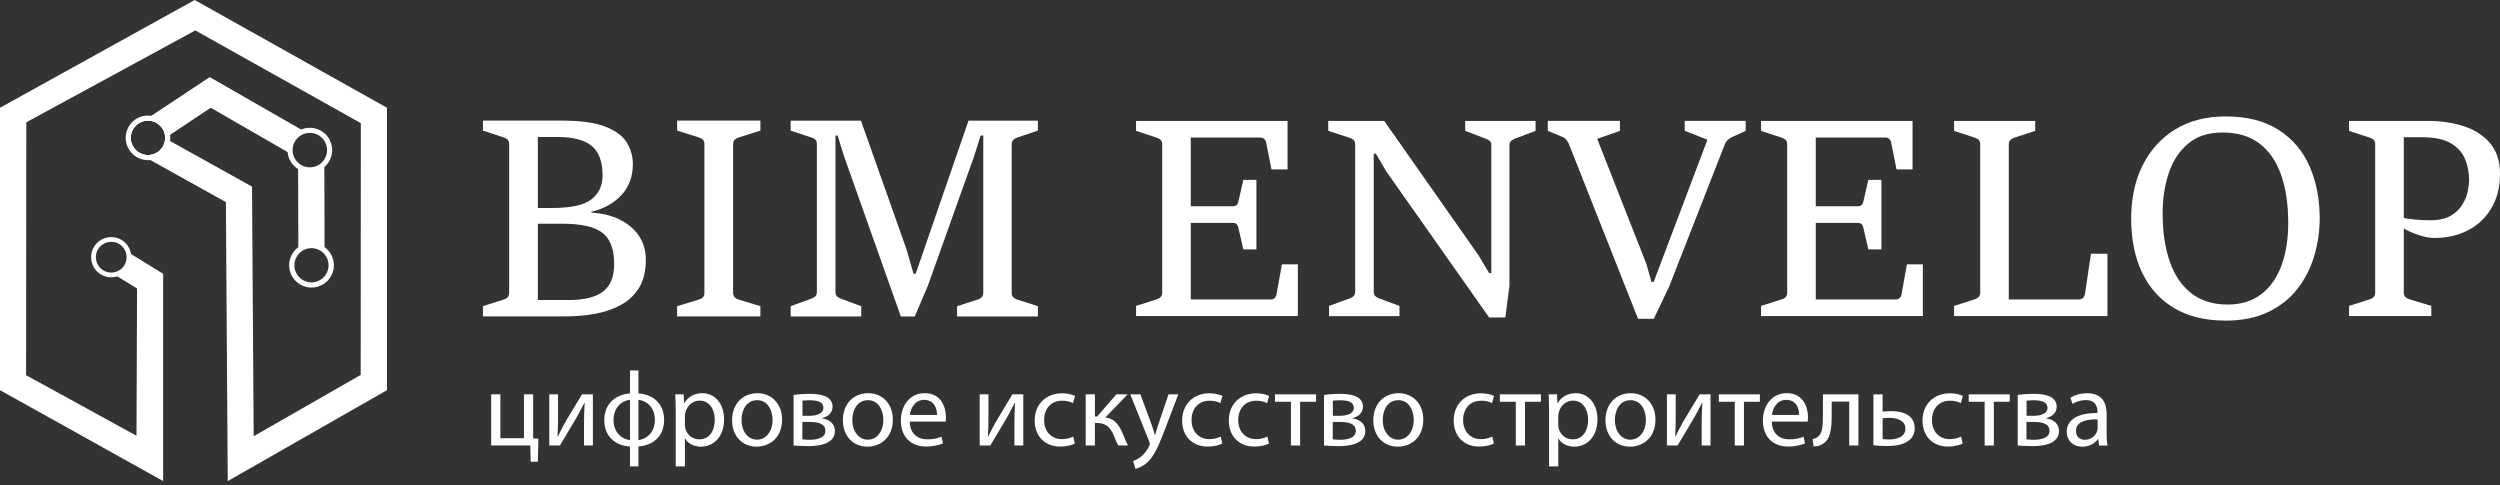
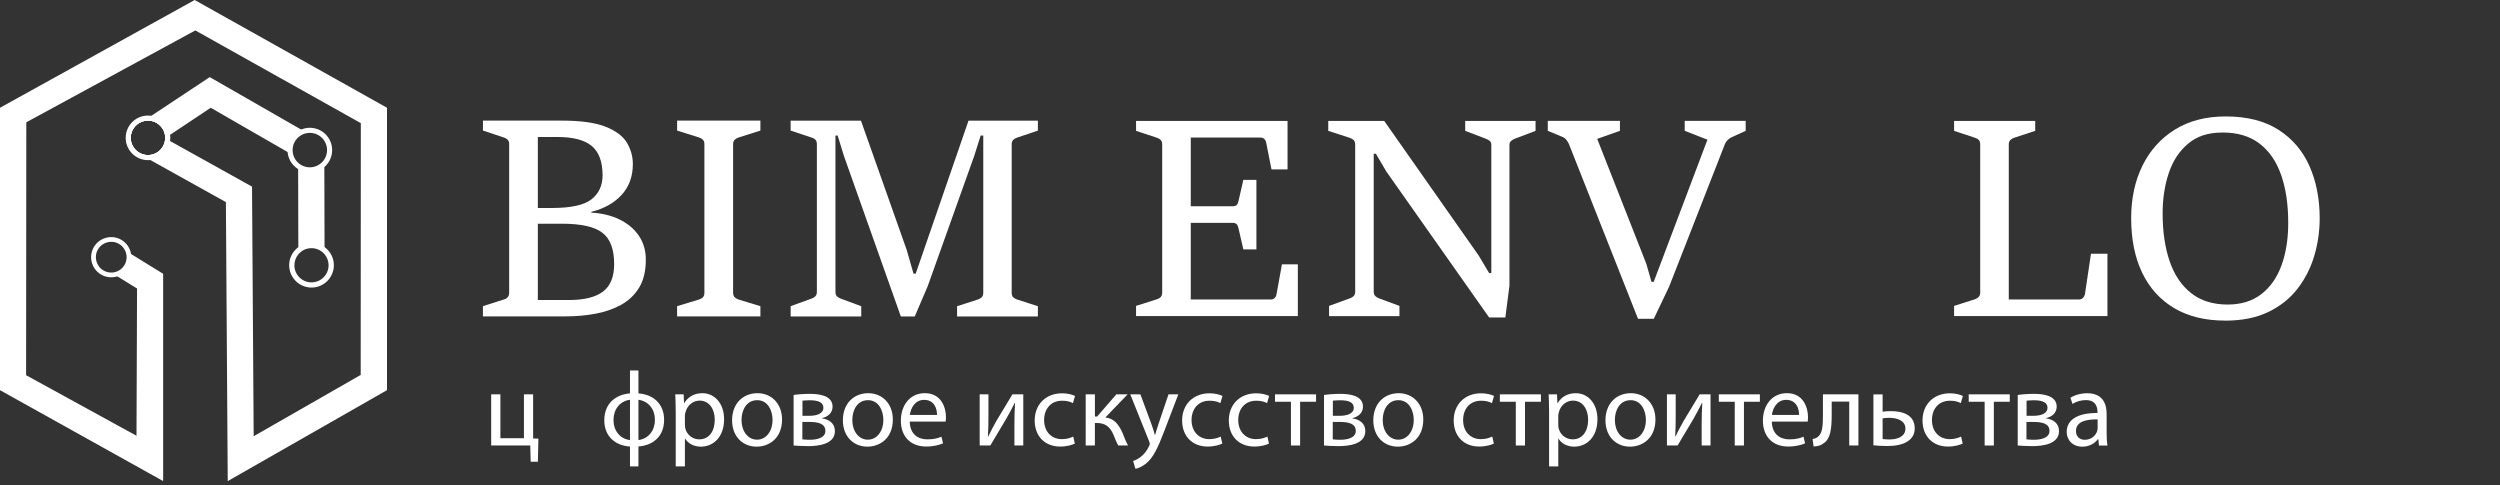
<svg xmlns="http://www.w3.org/2000/svg" width="474" height="92" viewBox="0 0 474 92" fill="none">
  <rect x="0" y="0" width="474" height="92" fill="#333333" stroke="none" />
  <path d="M94.874 74.769V83.082H99.339V74.769H101.082V83.141L102.082 83.161L101.983 87.547H100.619L100.539 84.461H93.127V74.769H94.869H94.874Z" fill="white" />
-   <path d="M105.805 74.769V78.855C105.805 80.399 105.785 81.359 105.706 82.738L105.765 82.758C106.348 81.578 106.686 80.896 107.328 79.776L110.35 74.769H112.411V84.461H110.728V80.354C110.728 78.771 110.768 77.95 110.848 76.386H110.788C110.166 77.626 109.748 78.407 109.185 79.393C108.264 80.896 107.204 82.758 106.164 84.461H104.143V74.769H105.805Z" fill="white" />
  <path d="M121.048 70.244V74.589C123.87 74.788 125.916 76.571 125.916 79.597C125.916 82.783 123.756 84.466 121.048 84.645V88.428H119.445V84.665C116.642 84.486 114.576 82.723 114.576 79.697C114.576 76.491 116.717 74.808 119.445 74.589V70.244H121.048ZM119.445 75.794C117.483 76.053 116.318 77.656 116.318 79.637C116.318 81.618 117.518 83.201 119.445 83.44V75.789V75.794ZM121.048 83.44C122.989 83.181 124.174 81.578 124.174 79.597C124.174 77.616 122.994 76.073 121.048 75.794V83.445V83.44Z" fill="white" />
  <path d="M128.113 77.935C128.113 76.695 128.073 75.69 128.033 74.769H129.616L129.696 76.431H129.736C130.457 75.252 131.597 74.55 133.18 74.55C135.525 74.55 137.287 76.531 137.287 79.478C137.287 82.963 135.167 84.685 132.882 84.685C131.602 84.685 130.477 84.122 129.9 83.162H129.86V88.428H128.118V77.935H128.113ZM129.855 80.518C129.855 80.777 129.895 81.021 129.935 81.24C130.253 82.46 131.319 83.301 132.578 83.301C134.44 83.301 135.52 81.778 135.52 79.558C135.52 77.616 134.5 75.954 132.638 75.954C131.438 75.954 130.313 76.815 129.975 78.134C129.915 78.353 129.855 78.617 129.855 78.856V80.518Z" fill="white" />
  <path d="M148.277 79.537C148.277 83.122 145.793 84.685 143.449 84.685C140.825 84.685 138.804 82.763 138.804 79.697C138.804 76.451 140.925 74.55 143.613 74.55C146.301 74.55 148.277 76.571 148.277 79.537ZM140.592 79.637C140.592 81.763 141.811 83.361 143.533 83.361C145.256 83.361 146.475 81.778 146.475 79.597C146.475 77.954 145.654 75.874 143.573 75.874C141.493 75.874 140.592 77.795 140.592 79.637Z" fill="white" />
  <path d="M150.463 74.893C151.145 74.774 152.405 74.674 153.549 74.674C155.172 74.674 157.855 74.933 157.855 77.098C157.855 78.298 156.934 79.04 155.834 79.279V79.319C157.258 79.518 158.298 80.319 158.298 81.723C158.298 84.267 155.093 84.585 153.191 84.585C152.111 84.585 150.986 84.505 150.468 84.466V74.893H150.463ZM152.126 83.301C152.629 83.361 152.987 83.38 153.549 83.38C154.729 83.38 156.491 83.102 156.491 81.698C156.491 80.294 155.088 79.996 153.405 79.996H152.126V83.301ZM152.146 78.836H153.47C154.774 78.836 156.113 78.457 156.113 77.312C156.113 76.352 155.272 75.889 153.51 75.889C152.927 75.889 152.569 75.928 152.146 75.968V78.831V78.836Z" fill="white" />
  <path d="M169.284 79.538C169.284 83.122 166.8 84.685 164.455 84.685C161.832 84.685 159.811 82.763 159.811 79.697C159.811 76.451 161.931 74.55 164.619 74.55C167.307 74.55 169.284 76.571 169.284 79.538ZM161.598 79.637C161.598 81.763 162.817 83.361 164.54 83.361C166.262 83.361 167.482 81.778 167.482 79.597C167.482 77.955 166.66 75.874 164.579 75.874C162.499 75.874 161.598 77.795 161.598 79.637Z" fill="white" />
  <path d="M172.49 79.936C172.53 82.32 174.053 83.301 175.816 83.301C177.075 83.301 177.837 83.082 178.499 82.798L178.797 84.057C178.175 84.336 177.115 84.66 175.572 84.66C172.59 84.66 170.803 82.698 170.803 79.771C170.803 76.844 172.525 74.544 175.348 74.544C178.514 74.544 179.355 77.327 179.355 79.109C179.355 79.468 179.315 79.751 179.295 79.931H172.485L172.49 79.936ZM177.657 78.676C177.677 77.556 177.194 75.814 175.213 75.814C173.431 75.814 172.65 77.457 172.51 78.676H177.657Z" fill="white" />
  <path d="M187.409 74.769V78.855C187.409 80.399 187.389 81.359 187.309 82.738L187.369 82.758C187.951 81.578 188.29 80.896 188.932 79.776L191.954 74.769H194.014V84.461H192.332V80.354C192.332 78.771 192.372 77.95 192.451 76.386H192.392C191.769 77.626 191.351 78.407 190.789 79.393C189.868 80.896 188.808 82.758 187.767 84.461H185.746V74.769H187.409Z" fill="white" />
  <path d="M203.787 84.102C203.329 84.341 202.304 84.665 201.004 84.665C198.082 84.665 196.176 82.683 196.176 79.716C196.176 76.75 198.217 74.569 201.383 74.569C202.423 74.569 203.344 74.828 203.827 75.072L203.429 76.436C203.011 76.197 202.348 75.973 201.388 75.973C199.163 75.973 197.963 77.616 197.963 79.637C197.963 81.882 199.406 83.261 201.328 83.261C202.329 83.261 202.991 83.002 203.488 82.778L203.787 84.102Z" fill="white" />
  <path d="M207.595 74.769V78.975H208.013L211.657 74.769H213.797L209.571 79.154C211.134 79.313 212.075 80.354 212.837 82.096C213.096 82.738 213.439 83.679 213.877 84.461H212.035C211.776 84.043 211.433 83.281 211.134 82.479C210.472 80.916 209.571 80.195 207.928 80.195H207.59V84.461H205.848V74.769H207.59H207.595Z" fill="white" />
  <path d="M216.222 74.769L218.343 80.498C218.562 81.14 218.806 81.902 218.965 82.479H219.005C219.184 81.897 219.383 81.155 219.627 80.458L221.549 74.769H223.41L220.767 81.678C219.508 85.003 218.647 86.706 217.442 87.746C216.581 88.508 215.719 88.806 215.281 88.886L214.838 87.403C215.281 87.263 215.859 86.98 216.382 86.541C216.864 86.163 217.462 85.481 217.865 84.58C217.945 84.401 218.004 84.261 218.004 84.162C218.004 84.062 217.965 83.923 217.885 83.699L214.301 74.769H216.222Z" fill="white" />
  <path d="M231.742 84.102C231.279 84.341 230.259 84.665 228.959 84.665C226.037 84.665 224.131 82.683 224.131 79.716C224.131 76.75 226.172 74.569 229.338 74.569C230.378 74.569 231.299 74.828 231.782 75.072L231.384 76.436C230.961 76.197 230.303 75.973 229.343 75.973C227.118 75.973 225.918 77.616 225.918 79.637C225.918 81.882 227.362 83.261 229.283 83.261C230.284 83.261 230.946 83.002 231.448 82.778L231.747 84.102H231.742Z" fill="white" />
  <path d="M240.594 84.102C240.131 84.341 239.11 84.665 237.811 84.665C234.889 84.665 232.982 82.683 232.982 79.717C232.982 76.75 235.023 74.57 238.189 74.57C239.23 74.57 240.151 74.828 240.634 75.072L240.235 76.436C239.812 76.197 239.155 75.973 238.194 75.973C235.969 75.973 234.77 77.616 234.77 79.637C234.77 81.882 236.213 83.261 238.135 83.261C239.135 83.261 239.797 83.002 240.3 82.778L240.599 84.102H240.594Z" fill="white" />
  <path d="M249.524 74.769V76.172H246.502V84.466H244.76V76.172H241.738V74.769H249.529H249.524Z" fill="white" />
  <path d="M251.028 74.893C251.71 74.774 252.969 74.674 254.114 74.674C255.737 74.674 258.42 74.933 258.42 77.098C258.42 78.298 257.499 79.04 256.399 79.279V79.319C257.823 79.518 258.863 80.319 258.863 81.723C258.863 84.267 255.657 84.585 253.756 84.585C252.675 84.585 251.55 84.505 251.033 84.466V74.893H251.028ZM252.69 83.301C253.193 83.361 253.551 83.38 254.114 83.38C255.294 83.38 257.056 83.102 257.056 81.698C257.056 80.294 255.652 79.996 253.97 79.996H252.69V83.301ZM252.71 78.836H254.034C255.334 78.836 256.678 78.457 256.678 77.312C256.678 76.352 255.836 75.889 254.074 75.889C253.492 75.889 253.133 75.928 252.71 75.968V78.831V78.836Z" fill="white" />
  <path d="M269.854 79.537C269.854 83.122 267.37 84.685 265.026 84.685C262.402 84.685 260.381 82.763 260.381 79.697C260.381 76.451 262.507 74.55 265.19 74.55C267.873 74.55 269.854 76.571 269.854 79.537ZM262.163 79.637C262.163 81.763 263.383 83.361 265.105 83.361C266.828 83.361 268.047 81.778 268.047 79.597C268.047 77.954 267.226 75.874 265.145 75.874C263.064 75.874 262.163 77.795 262.163 79.637Z" fill="white" />
  <path d="M283.23 84.102C282.767 84.341 281.747 84.665 280.448 84.665C277.526 84.665 275.619 82.683 275.619 79.716C275.619 76.75 277.66 74.569 280.826 74.569C281.866 74.569 282.787 74.828 283.27 75.072L282.872 76.436C282.449 76.197 281.792 75.973 280.831 75.973C278.606 75.973 277.406 77.616 277.406 79.637C277.406 81.882 278.85 83.261 280.771 83.261C281.772 83.261 282.434 83.002 282.937 82.778L283.235 84.102H283.23Z" fill="white" />
  <path d="M292.16 74.769V76.172H289.139V84.466H287.397V76.172H284.375V74.769H292.165H292.16Z" fill="white" />
  <path d="M293.703 77.935C293.703 76.695 293.663 75.69 293.623 74.769H295.206L295.286 76.431H295.326C296.047 75.252 297.187 74.55 298.77 74.55C301.115 74.55 302.877 76.531 302.877 79.478C302.877 82.963 300.751 84.685 298.472 84.685C297.192 84.685 296.067 84.122 295.49 83.162H295.45V88.428H293.708V77.935H293.703ZM295.445 80.518C295.445 80.777 295.485 81.021 295.525 81.24C295.843 82.46 296.908 83.301 298.168 83.301C300.03 83.301 301.11 81.778 301.11 79.558C301.11 77.616 300.089 75.954 298.228 75.954C297.028 75.954 295.903 76.815 295.564 78.134C295.505 78.353 295.445 78.617 295.445 78.856V80.518Z" fill="white" />
  <path d="M313.87 79.538C313.87 83.122 311.386 84.685 309.041 84.685C306.418 84.685 304.396 82.763 304.396 79.697C304.396 76.451 306.517 74.55 309.205 74.55C311.893 74.55 313.87 76.571 313.87 79.538ZM306.179 79.637C306.179 81.763 307.398 83.361 309.121 83.361C310.843 83.361 312.063 81.778 312.063 79.597C312.063 77.955 311.241 75.874 309.16 75.874C307.08 75.874 306.179 77.795 306.179 79.637Z" fill="white" />
  <path d="M317.711 74.769V78.855C317.711 80.399 317.692 81.359 317.612 82.738L317.672 82.758C318.254 81.578 318.593 80.896 319.235 79.776L322.256 74.769H324.317V84.461H322.635V80.354C322.635 78.771 322.674 77.95 322.754 76.386H322.694C322.072 77.626 321.654 78.407 321.091 79.393C320.171 80.896 319.11 82.758 318.07 84.461H316.049V74.769H317.711Z" fill="white" />
  <path d="M333.672 74.769V76.172H330.651V84.466H328.908V76.172H325.887V74.769H333.677H333.672Z" fill="white" />
  <path d="M335.936 79.936C335.975 82.32 337.499 83.301 339.261 83.301C340.52 83.301 341.282 83.082 341.944 82.798L342.243 84.057C341.62 84.336 340.56 84.66 339.017 84.66C336.035 84.66 334.248 82.698 334.248 79.771C334.248 76.844 335.97 74.544 338.793 74.544C341.959 74.544 342.8 77.327 342.8 79.109C342.8 79.468 342.76 79.751 342.74 79.931H335.931L335.936 79.936ZM341.103 78.676C341.123 77.556 340.64 75.814 338.658 75.814C336.876 75.814 336.095 77.457 335.955 78.676H341.103Z" fill="white" />
  <path d="M352.357 74.769V84.461H350.615V76.147H347.29V78.671C347.29 81.394 347.031 83.216 345.767 84.038C345.284 84.416 344.746 84.64 343.845 84.64L343.666 83.256C344.005 83.196 344.388 83.057 344.627 82.858C345.528 82.196 345.627 80.837 345.627 78.671V74.764H352.357V74.769Z" fill="white" />
  <path d="M356.943 74.769V78.054C357.342 77.974 358.024 77.954 358.546 77.954C360.727 77.954 363.031 78.636 363.031 81.22C363.031 82.221 362.633 82.922 362.011 83.445C360.951 84.346 359.228 84.565 357.805 84.565C356.824 84.565 355.923 84.505 355.201 84.426V74.773H356.943V74.769ZM356.943 83.241C357.282 83.281 357.665 83.321 358.248 83.321C359.567 83.321 361.269 82.883 361.269 81.26C361.269 79.637 359.507 79.219 358.203 79.219C357.74 79.219 357.342 79.259 356.943 79.318V83.241Z" fill="white" />
  <path d="M372.121 84.102C371.658 84.341 370.637 84.665 369.338 84.665C366.416 84.665 364.51 82.683 364.51 79.717C364.51 76.75 366.55 74.57 369.716 74.57C370.757 74.57 371.678 74.828 372.161 75.072L371.762 76.436C371.344 76.197 370.682 75.973 369.721 75.973C367.496 75.973 366.297 77.616 366.297 79.637C366.297 81.882 367.74 83.261 369.662 83.261C370.662 83.261 371.324 83.002 371.827 82.778L372.126 84.102H372.121Z" fill="white" />
  <path d="M381.051 74.769V76.172H378.03V84.466H376.287V76.172H373.266V74.769H381.056H381.051Z" fill="white" />
  <path d="M382.555 74.893C383.237 74.774 384.496 74.674 385.641 74.674C387.264 74.674 389.947 74.933 389.947 77.098C389.947 78.298 389.026 79.04 387.926 79.279V79.319C389.35 79.518 390.39 80.319 390.39 81.723C390.39 84.267 387.184 84.585 385.283 84.585C384.202 84.585 383.077 84.505 382.56 84.466V74.893H382.555ZM384.217 83.301C384.72 83.361 385.079 83.38 385.641 83.38C386.821 83.38 388.583 83.102 388.583 81.698C388.583 80.294 387.179 79.996 385.497 79.996H384.217V83.301ZM384.237 78.836H385.561C386.861 78.836 388.205 78.457 388.205 77.312C388.205 76.352 387.363 75.889 385.601 75.889C385.019 75.889 384.66 75.928 384.237 75.968V78.831V78.836Z" fill="white" />
  <path d="M397.971 84.466L397.831 83.246H397.771C397.229 84.008 396.188 84.69 394.81 84.69C392.848 84.69 391.848 83.306 391.848 81.907C391.848 79.562 393.928 78.283 397.677 78.303V78.104C397.677 77.302 397.458 75.859 395.472 75.859C394.571 75.859 393.63 76.138 392.948 76.581L392.55 75.421C393.351 74.898 394.511 74.56 395.735 74.56C398.697 74.56 399.419 76.581 399.419 78.527V82.151C399.419 82.992 399.459 83.814 399.578 84.476H397.976L397.971 84.466ZM397.712 79.518C395.79 79.478 393.605 79.816 393.605 81.703C393.605 82.843 394.366 83.385 395.268 83.385C396.527 83.385 397.328 82.584 397.612 81.763C397.672 81.584 397.712 81.384 397.712 81.2V79.518Z" fill="white" />
  <path d="M61.538 47.494C60.876 46.907 60.005 46.553 59.049 46.553C58.093 46.553 57.222 46.917 56.565 47.504V46.872L56.525 31.475C57.148 31.938 57.914 32.207 58.746 32.207C59.831 32.207 60.811 31.744 61.493 31.002L61.533 46.857V47.489L61.538 47.494Z" fill="white" />
  <path d="M73.365 73.977L43.179 91.216L42.83 38.32L28.494 30.341L28.071 30.107C25.92 29.733 24.302 28.305 24.138 26.552C24.044 25.587 24.397 24.611 25.119 23.8C25.134 23.785 25.149 23.77 25.163 23.755C25.552 23.332 26.02 22.983 26.542 22.704C27.13 22.396 27.792 22.187 28.494 22.092L28.693 21.958L39.764 14.62L57.645 24.875C56.111 25.343 54.991 26.771 54.991 28.464C54.991 28.688 55.011 28.912 55.051 29.121L39.953 20.43L32.237 25.572L31.784 25.87L31.316 26.184V26.134C31.316 24.332 29.848 22.869 28.051 22.869C26.254 22.869 24.785 24.332 24.785 26.134C24.785 27.936 26.254 29.4 28.051 29.4C29.848 29.4 31.271 27.986 31.316 26.224L31.784 26.483L32.237 26.732L47.783 35.383L48.097 82.709L68.387 71.085L68.412 23.346L37.031 5.769L4.988 23.187L4.948 71.14L25.88 82.619L25.985 54.703L22.241 52.393L21.719 52.069C22.615 51.9 23.441 51.372 23.954 50.531C24.467 49.69 24.576 48.714 24.322 47.838L24.85 48.162L30.933 51.91V91.211L0 73.977V20.43L36.911 0L73.375 20.43V73.977H73.365Z" fill="white" />
  <path d="M24.846 48.162C24.676 47.101 24.069 46.126 23.088 45.518C21.301 44.418 18.947 44.976 17.842 46.763C16.741 48.55 17.299 50.905 19.086 52.01C20.067 52.617 21.217 52.721 22.237 52.398C23.078 52.134 23.83 51.577 24.333 50.77C24.831 49.959 24.99 49.038 24.846 48.167V48.162ZM21.082 51.676C20.56 51.676 20.037 51.537 19.559 51.243C18.19 50.397 17.762 48.595 18.608 47.231C19.454 45.862 21.256 45.434 22.62 46.28C23.098 46.569 23.457 46.977 23.691 47.445C24.134 48.321 24.124 49.401 23.571 50.297C23.019 51.188 22.063 51.681 21.082 51.681V51.676ZM22.8 46.395L22.919 46.464C22.889 46.444 22.849 46.424 22.8 46.395Z" fill="white" />
  <path d="M61.538 46.857C60.842 46.349 59.98 46.051 59.049 46.056C58.118 46.061 57.262 46.359 56.565 46.867C55.51 47.639 54.828 48.883 54.828 50.287V50.297C54.833 52.632 56.74 54.528 59.074 54.523C61.409 54.518 63.306 52.612 63.301 50.277C63.301 48.868 62.604 47.624 61.543 46.852L61.538 46.857ZM55.819 50.302C55.819 49.51 56.097 48.789 56.565 48.226C57.158 47.509 58.049 47.056 59.049 47.051C60.045 47.051 60.941 47.499 61.538 48.206C62.011 48.769 62.3 49.495 62.3 50.287C62.3 52.074 60.851 53.533 59.064 53.538C57.277 53.538 55.819 52.094 55.814 50.302H55.819Z" fill="white" />
  <path d="M62.493 28.464C62.493 29.444 62.115 30.34 61.492 31.008C62.573 29.798 62.787 28.051 62.035 26.672C61.209 25.153 59.377 24.387 57.645 24.875C57.794 24.83 57.978 24.785 58.177 24.755C58.361 24.73 58.545 24.715 58.74 24.715C60.81 24.715 62.488 26.393 62.488 28.464H62.493Z" fill="white" />
  <path d="M58.745 32.69C56.415 32.69 54.514 30.793 54.514 28.459C54.514 26.124 56.41 24.227 58.745 24.227C61.08 24.227 62.976 26.124 62.976 28.459C62.976 30.793 61.08 32.69 58.745 32.69ZM58.745 25.193C56.943 25.193 55.479 26.657 55.479 28.459C55.479 30.261 56.943 31.724 58.745 31.724C60.547 31.724 62.011 30.261 62.011 28.459C62.011 26.657 60.547 25.193 58.745 25.193Z" fill="white" />
  <path d="M31.789 25.87C31.655 23.924 30.037 22.386 28.056 22.386C27.518 22.386 27.01 22.5 26.547 22.7C26.005 22.939 25.537 23.297 25.169 23.745C24.631 24.397 24.312 25.228 24.312 26.134C24.312 28.2 25.99 29.883 28.061 29.883C30.012 29.883 31.615 28.389 31.794 26.483C31.804 26.368 31.809 26.254 31.809 26.134C31.809 26.045 31.809 25.955 31.799 25.87H31.789ZM28.056 29.405C26.254 29.405 24.79 27.941 24.79 26.139C24.79 24.337 26.259 22.874 28.056 22.874C29.853 22.874 31.321 24.337 31.321 26.139V26.189L31.286 26.209L31.316 26.229C31.271 27.991 29.823 29.405 28.051 29.405H28.056Z" fill="white" />
  <path d="M32.243 25.577C31.999 23.725 30.545 22.241 28.703 21.958C28.494 21.923 28.275 21.908 28.061 21.908C25.726 21.908 23.83 23.805 23.83 26.134C23.83 28.464 25.726 30.366 28.061 30.366C28.21 30.366 28.36 30.355 28.504 30.341C30.431 30.142 31.979 28.643 32.248 26.736C32.277 26.542 32.292 26.338 32.292 26.134C32.292 25.945 32.282 25.756 32.252 25.572L32.243 25.577ZM31.322 26.224C31.277 27.986 29.828 29.4 28.056 29.4C26.284 29.4 24.791 27.936 24.791 26.134C24.791 24.332 26.259 22.869 28.056 22.869C29.853 22.869 31.322 24.332 31.322 26.134V26.184C31.322 26.184 31.322 26.214 31.322 26.224Z" fill="white" />
  <path d="M215.397 59.934V57.998L219.369 56.734C219.663 56.649 219.897 56.505 220.081 56.306C220.26 56.106 220.35 55.818 220.35 55.439V27.364C220.35 27 220.255 26.727 220.066 26.538C219.877 26.348 219.643 26.209 219.369 26.124L215.397 24.81V22.924H244.119V32.113H241.073L240.067 27.03C239.998 26.722 239.868 26.483 239.679 26.318C239.49 26.154 239.251 26.075 238.957 26.075H225.771V39.107H233.696C234.039 39.107 234.293 39.032 234.457 38.888C234.621 38.743 234.736 38.504 234.806 38.176L235.737 34.099H238.216V47.285H235.737L234.806 43.233C234.736 42.905 234.621 42.661 234.457 42.497C234.293 42.333 234.039 42.253 233.696 42.253H225.771V56.783H240.968C241.227 56.783 241.456 56.699 241.65 56.525C241.849 56.355 241.974 56.111 242.024 55.803L243.054 50.123H246.071V59.929H215.387L215.397 59.934Z" fill="white" />
  <path d="M251.99 59.934V57.998L255.963 56.554C256.256 56.45 256.49 56.305 256.675 56.116C256.854 55.927 256.943 55.653 256.943 55.29V27.393C256.943 27.03 256.849 26.756 256.66 26.567C256.47 26.378 256.236 26.239 255.963 26.154L251.836 24.81V22.923H262.444L280.355 48.445L282.341 51.776H282.754V27.493C282.754 27.13 282.649 26.871 282.445 26.707C282.241 26.542 281.997 26.408 281.724 26.308L277.801 24.81V22.923H291.142V24.81L287.194 26.308C286.97 26.393 286.746 26.527 286.522 26.707C286.298 26.886 286.189 27.15 286.189 27.493V54.205L285.412 60.193H282.341L262.857 32.531L260.871 29.151H260.458V55.295C260.458 55.673 260.562 55.957 260.766 56.146C260.975 56.335 261.194 56.475 261.438 56.559L265.336 58.003V59.939H251.995L251.99 59.934Z" fill="white" />
  <path d="M310.57 60.447L297.458 27.284C297.339 27.025 297.179 26.766 296.98 26.508C296.781 26.249 296.517 26.059 296.194 25.94L293.461 24.805V22.919H307.14V24.805L302.829 26.328L312.143 50.018L313.124 53.448H313.537L323.732 26.483L319.421 24.805V22.919H330.98V24.805L328.321 26.02C328.048 26.139 327.789 26.323 327.545 26.562C327.301 26.801 327.132 27.07 327.027 27.364L316.474 54.329L313.557 60.447H310.565H310.57Z" fill="white" />
-   <path d="M333.897 59.934V57.998L337.869 56.734C338.163 56.649 338.397 56.505 338.581 56.306C338.76 56.106 338.85 55.818 338.85 55.439V27.364C338.85 27 338.755 26.727 338.566 26.538C338.377 26.348 338.143 26.209 337.869 26.124L333.897 24.81V22.924H362.619V32.113H359.573L358.567 27.03C358.498 26.722 358.368 26.483 358.179 26.318C357.99 26.154 357.751 26.075 357.457 26.075H344.271V39.107H352.196C352.539 39.107 352.793 39.032 352.957 38.888C353.121 38.743 353.236 38.504 353.306 38.176L354.237 34.099H356.716V47.285H354.237L353.306 43.233C353.236 42.905 353.121 42.661 352.957 42.497C352.793 42.333 352.539 42.253 352.196 42.253H344.271V56.783H359.468C359.727 56.783 359.956 56.699 360.15 56.525C360.349 56.355 360.474 56.111 360.524 55.803L361.554 50.123H364.571V59.929H333.887L333.897 59.934Z" fill="white" />
  <path d="M370.495 59.934V57.998L374.467 56.734C374.726 56.649 374.95 56.505 375.149 56.306C375.348 56.106 375.448 55.818 375.448 55.439V27.364C375.448 27 375.358 26.727 375.179 26.538C375 26.348 374.761 26.209 374.467 26.124L370.495 24.81V22.924H385.876V24.81L381.874 26.124C381.6 26.209 381.361 26.353 381.162 26.552C380.963 26.752 380.864 27.02 380.864 27.364V56.783H394.18C394.473 56.783 394.722 56.684 394.926 56.485C395.13 56.286 395.26 56.027 395.315 55.698L396.45 48.112H399.571V59.929H370.485L370.495 59.934Z" fill="white" />
  <path d="M421.926 60.786C418.108 60.786 414.867 59.994 412.209 58.411C409.551 56.828 407.53 54.588 406.146 51.691C404.762 48.794 404.07 45.354 404.07 41.382C404.07 37.633 404.782 34.308 406.211 31.406C407.64 28.509 409.69 26.229 412.369 24.566C415.042 22.904 418.248 22.077 421.981 22.077C426.043 22.077 429.388 22.923 432.021 24.621C434.655 26.313 436.611 28.618 437.89 31.525C439.17 34.432 439.812 37.718 439.812 41.382C439.812 43.826 439.469 46.205 438.782 48.515C438.095 50.83 437.029 52.911 435.596 54.762C434.157 56.614 432.31 58.078 430.045 59.163C427.78 60.248 425.077 60.791 421.931 60.791L421.926 60.786ZM422.389 57.739C424.918 57.739 427.034 57.087 428.736 55.778C430.439 54.469 431.718 52.652 432.569 50.322C433.42 47.992 433.848 45.304 433.848 42.258C433.848 38.748 433.395 35.712 432.494 33.148C431.593 30.584 430.224 28.608 428.393 27.214C426.561 25.821 424.241 25.124 421.438 25.124C418.636 25.124 416.575 25.821 414.897 27.214C413.22 28.608 411.99 30.465 411.209 32.79C410.427 35.114 410.034 37.668 410.034 40.456C410.034 43.915 410.477 46.937 411.363 49.526C412.249 52.114 413.608 54.13 415.44 55.579C417.272 57.022 419.592 57.744 422.394 57.744L422.389 57.739Z" fill="white" />
-   <path d="M445.383 59.934V57.998L449.355 56.734C449.629 56.649 449.863 56.505 450.052 56.306C450.241 56.106 450.336 55.818 450.336 55.439V27.364C450.336 27 450.246 26.727 450.067 26.538C449.888 26.348 449.649 26.209 449.355 26.124L445.383 24.81V22.924H460.297C462.84 22.924 465.15 23.267 467.211 23.954C469.277 24.641 470.925 25.721 472.154 27.195C473.384 28.663 474.001 30.59 474.001 32.964C474.001 35.458 473.463 37.618 472.388 39.44C471.313 41.262 469.839 42.666 467.963 43.647C466.086 44.627 463.936 45.115 461.511 45.115C460.635 45.115 459.6 44.911 458.415 44.508C457.23 44.105 456.255 43.652 455.498 43.154V41.242C456.065 41.416 456.867 41.546 457.897 41.631C458.928 41.715 459.894 41.76 460.79 41.76C462.422 41.76 463.727 41.466 464.697 40.884C465.668 40.301 466.405 39.58 466.902 38.728C467.4 37.877 467.734 37.036 467.898 36.2C468.062 35.363 468.142 34.696 468.142 34.199C468.142 32.755 467.888 31.411 467.38 30.171C466.873 28.932 465.972 27.931 464.682 27.165C463.393 26.398 461.561 26.015 459.187 26.015H455.757V55.434C455.757 55.813 455.856 56.102 456.055 56.301C456.255 56.5 456.489 56.639 456.767 56.729L460.974 57.993V59.929H445.388L445.383 59.934Z" fill="white" />
  <path d="M91.564 59.989V58.048L95.552 56.778C95.845 56.694 96.084 56.549 96.263 56.35C96.443 56.151 96.537 55.862 96.537 55.484V27.319C96.537 26.956 96.443 26.682 96.253 26.493C96.064 26.303 95.83 26.164 95.556 26.079L91.569 24.76V22.869H106.503C110.142 22.869 112.935 23.262 114.876 24.048C116.817 24.835 118.156 25.85 118.888 27.105C119.62 28.354 119.988 29.688 119.988 31.102C119.988 33.447 119.281 35.393 117.868 36.941C116.454 38.484 114.537 39.56 112.123 40.162V40.316C114.109 40.421 115.877 40.849 117.43 41.596C118.983 42.347 120.207 43.368 121.103 44.662C121.999 45.956 122.447 47.485 122.447 49.242C122.447 51.382 122.024 53.145 121.178 54.533C120.332 55.922 119.187 57.012 117.733 57.809C116.285 58.6 114.657 59.163 112.855 59.491C111.053 59.82 109.191 59.984 107.275 59.984H91.564V59.989ZM101.973 25.975V39.435H104.641C108.265 39.435 110.774 38.883 112.163 37.778C113.552 36.672 114.249 35.164 114.249 33.248C114.249 30.694 113.572 28.842 112.218 27.697C110.864 26.552 108.693 25.975 105.707 25.975H101.978H101.973ZM101.973 42.412V56.883H107.877C110.774 56.883 112.93 56.35 114.333 55.28C115.742 54.21 116.444 52.477 116.444 50.078C116.444 47.246 115.697 45.264 114.204 44.124C112.711 42.984 110.177 42.417 106.608 42.417H101.973V42.412Z" fill="white" />
  <path d="M128.377 59.989V58.048L132.568 56.778C132.877 56.674 133.121 56.529 133.295 56.34C133.469 56.151 133.554 55.867 133.554 55.484V27.319C133.554 26.956 133.459 26.682 133.27 26.493C133.081 26.303 132.847 26.164 132.573 26.079L128.382 24.76V22.869H144.172V24.76L140.005 26.079C139.731 26.164 139.492 26.308 139.293 26.508C139.094 26.707 138.995 26.976 138.995 27.324V55.489C138.995 55.867 139.094 56.156 139.293 56.355C139.492 56.554 139.731 56.694 140.005 56.783L144.172 58.053V59.994H128.382L128.377 59.989Z" fill="white" />
  <path d="M149.911 59.989V58.048L153.898 56.599C154.172 56.514 154.406 56.37 154.595 56.171C154.784 55.972 154.879 55.693 154.879 55.33V27.324C154.879 26.96 154.789 26.687 154.605 26.497C154.426 26.308 154.187 26.169 153.893 26.084L149.906 24.765V22.873H163.237L171.909 47.385L173.203 51.89H173.616L183.632 22.873H196.783V24.765L192.851 26.084C192.572 26.169 192.333 26.313 192.124 26.512C191.915 26.712 191.815 26.98 191.815 27.329V55.494C191.815 55.872 191.91 56.156 192.099 56.35C192.288 56.539 192.537 56.689 192.851 56.788L196.783 58.058V59.999H181.461V58.058L185.394 56.788C185.687 56.704 185.931 56.559 186.131 56.36C186.33 56.161 186.429 55.872 186.429 55.494V25.701H185.936L184.722 29.534L175.896 54.255L173.437 59.999H170.798L160.006 29.559L158.817 25.701H158.403V55.34C158.403 55.718 158.498 56.002 158.687 56.181C158.876 56.36 159.11 56.505 159.384 56.609L163.292 58.058V59.999H149.911V59.989Z" fill="white" />
</svg>